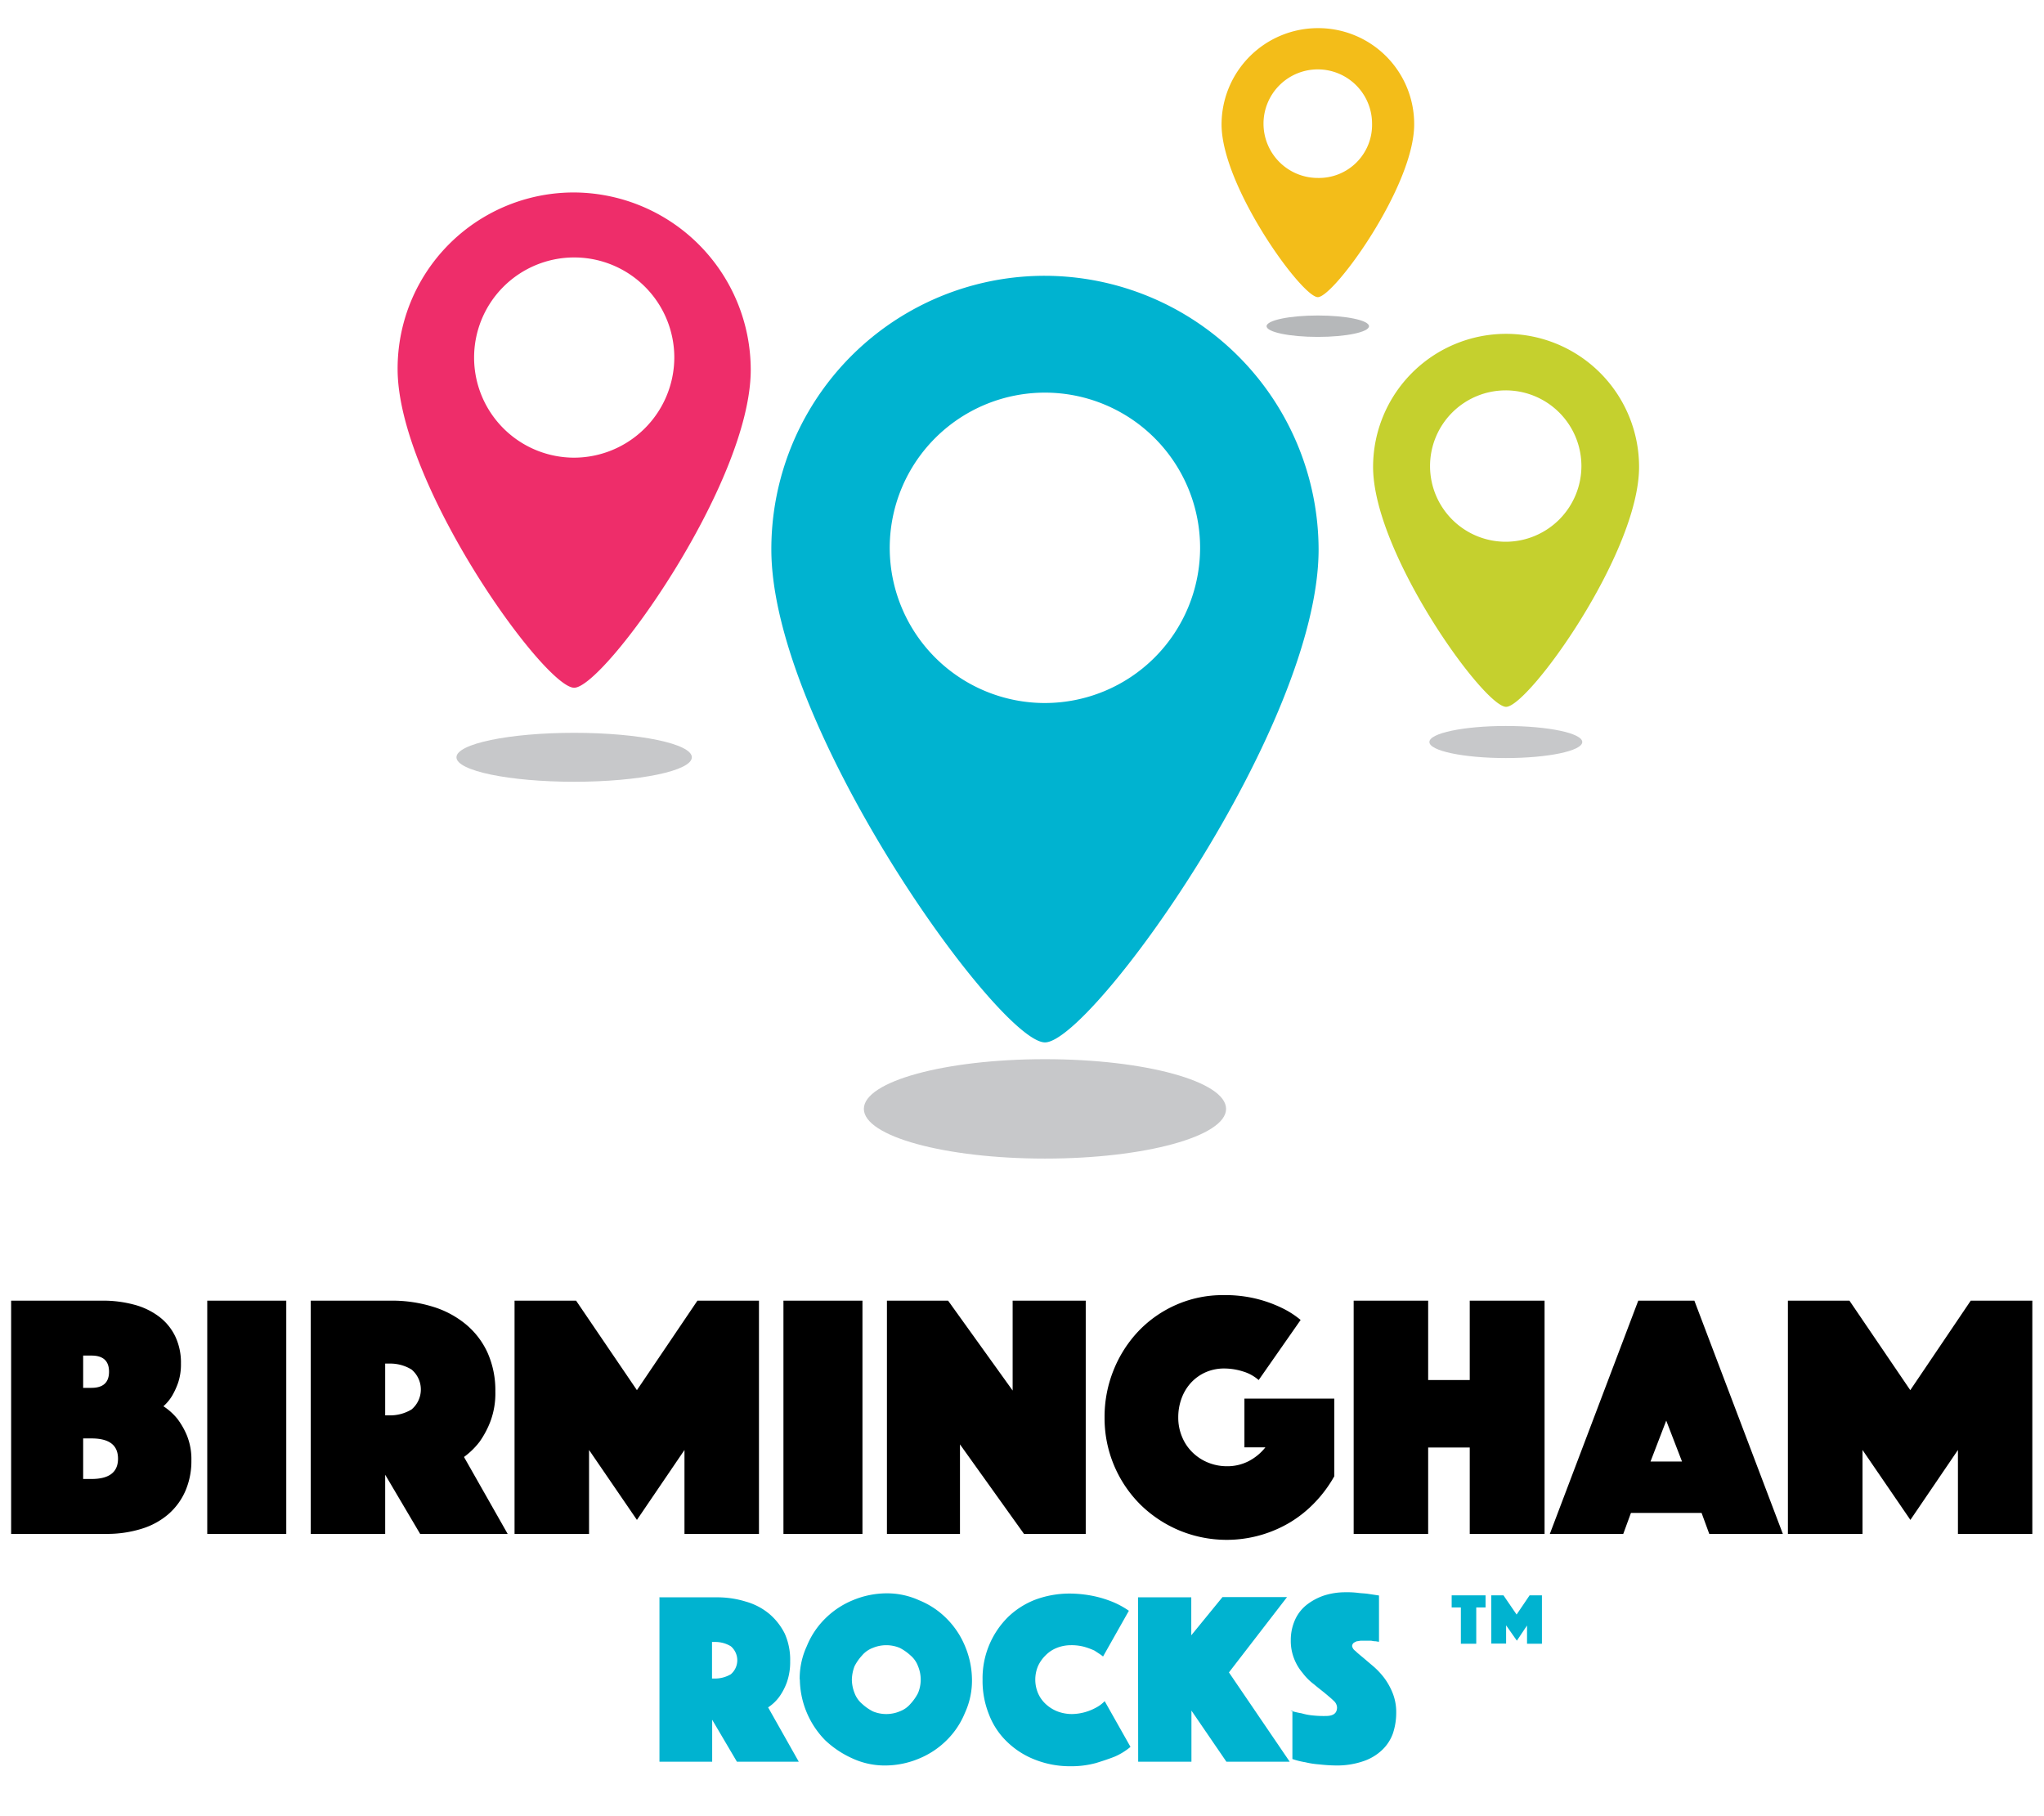
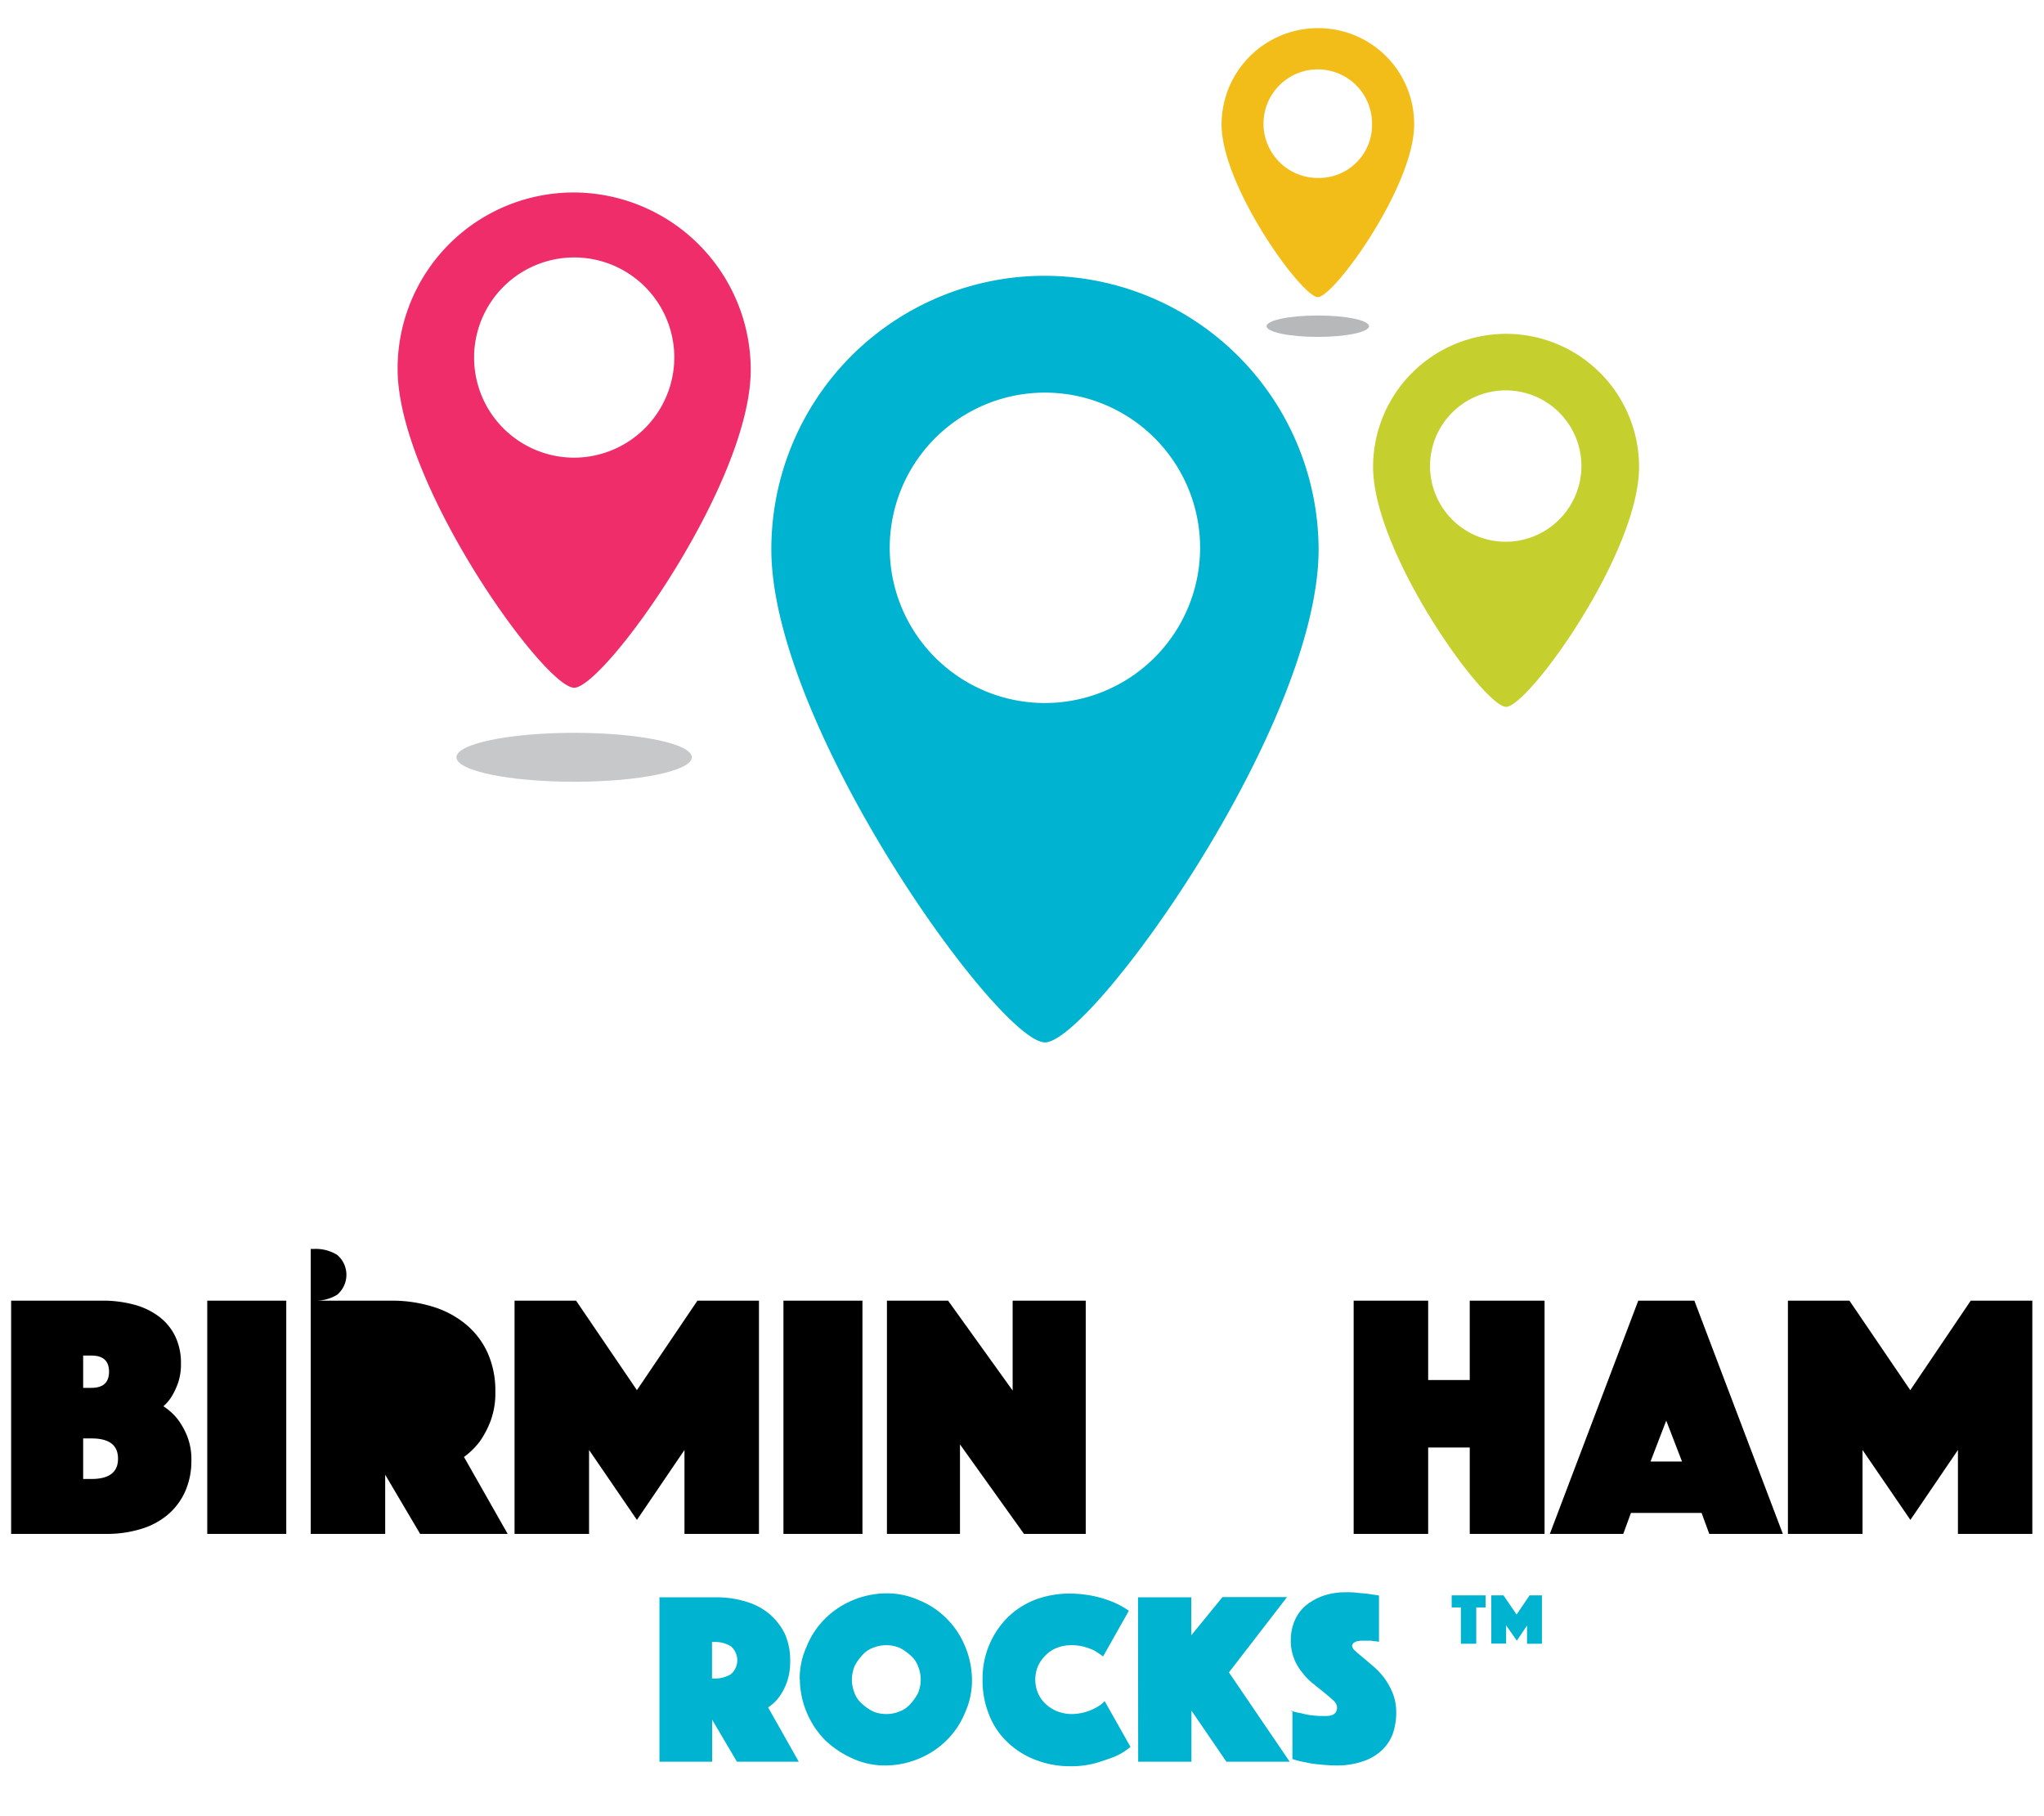
<svg xmlns="http://www.w3.org/2000/svg" id="cheltenham-rocks" viewBox="0 0 380 337.62">
  <defs>
    <style>.cls-1{fill:#00b3d0;}.cls-2{fill:#c5d02e;}.cls-3{fill:#f3bd19;}.cls-4{fill:#c7c8ca;}.cls-5{fill:#b6b8ba;}.cls-6{fill:#ee2d6a;}</style>
  </defs>
  <title>birmingham-rockssquare</title>
  <path class="cls-1" d="M194.27,51.27a50.82,50.82,0,0,0-50.87,50.86c0,32.82,42.34,91.65,50.87,91.65s50.87-58.68,50.87-91.65A51,51,0,0,0,194.27,51.27Zm0,79.42a28.85,28.85,0,1,1,28.84-28.84A28.87,28.87,0,0,1,194.27,130.69Z" />
  <path class="cls-2" d="M280,62.06a24.75,24.75,0,0,0-24.73,24.73c0,16,20.61,44.61,24.73,44.61s24.72-28.56,24.72-44.61A24.74,24.74,0,0,0,280,62.06Zm0,38.65A14.07,14.07,0,1,1,294,86.65,14.09,14.09,0,0,1,280,100.71Z" />
  <path class="cls-3" d="M245,5.23a17.92,17.92,0,0,0-17.9,17.9c0,11.51,14.92,32.11,17.9,32.11s17.91-20.6,17.91-32.11A17.83,17.83,0,0,0,245,5.23Zm0,27.85A10.09,10.09,0,1,1,255.08,23,9.87,9.87,0,0,1,245,33.08Z" />
-   <ellipse class="cls-4" cx="194.27" cy="206.14" rx="33.67" ry="9.24" />
  <ellipse class="cls-4" cx="106.74" cy="140.78" rx="21.88" ry="4.55" />
-   <ellipse class="cls-4" cx="279.95" cy="137.94" rx="14.21" ry="2.98" />
  <ellipse class="cls-5" cx="244.99" cy="60.64" rx="9.52" ry="1.99" />
  <path class="cls-6" d="M106.74,35.78A32.74,32.74,0,0,0,73.92,68.6c0,21.31,27.28,59.25,32.82,59.25s32.83-37.94,32.83-59.11A33,33,0,0,0,106.74,35.78Zm0,49.3a18.61,18.61,0,1,1,18.62-18.61A18.67,18.67,0,0,1,106.74,85.08Z" />
  <path d="M2.07,241.79H19a22.17,22.17,0,0,1,5.95.75,13.35,13.35,0,0,1,4.61,2.21,10.07,10.07,0,0,1,3,3.64,11.34,11.34,0,0,1,1.08,5.1,10.75,10.75,0,0,1-.52,3.54A13.79,13.79,0,0,1,32,259.47a8.33,8.33,0,0,1-1.62,1.95,11.19,11.19,0,0,1,2.6,2.34,14.16,14.16,0,0,1,1.78,3.12,11.71,11.71,0,0,1,.82,4.62,13.93,13.93,0,0,1-1.11,5.65,12.13,12.13,0,0,1-3.15,4.32,13.76,13.76,0,0,1-5,2.73,21.58,21.58,0,0,1-6.59.95H2.07ZM20.27,255c0-2-1.09-3-3.25-3H15.46v6H17C19.18,258,20.27,257,20.27,255ZM17,274.94c3.29,0,4.94-1.25,4.94-3.77S20.31,267.4,17,267.4H15.46v7.54Z" />
  <path d="M38.53,241.79H53.22v43.36H38.53Z" />
-   <path d="M57.77,241.79H72.72a25.63,25.63,0,0,1,7.7,1.11,17.77,17.77,0,0,1,6.14,3.25,14.88,14.88,0,0,1,4.07,5.29,17.16,17.16,0,0,1,1.46,7.25,14.86,14.86,0,0,1-.91,5.53,17.14,17.14,0,0,1-2,3.77,14.1,14.1,0,0,1-2.92,2.86l8.12,14.3H78.11l-6.5-11v11H57.77Zm13.84,21.32h.72a7.65,7.65,0,0,0,4.19-1.1,4.85,4.85,0,0,0,0-7.41,7.57,7.57,0,0,0-4.19-1.11h-.72Z" />
+   <path d="M57.77,241.79H72.72a25.63,25.63,0,0,1,7.7,1.11,17.77,17.77,0,0,1,6.14,3.25,14.88,14.88,0,0,1,4.07,5.29,17.16,17.16,0,0,1,1.46,7.25,14.86,14.86,0,0,1-.91,5.53,17.14,17.14,0,0,1-2,3.77,14.1,14.1,0,0,1-2.92,2.86l8.12,14.3H78.11l-6.5-11v11H57.77Zh.72a7.65,7.65,0,0,0,4.19-1.1,4.85,4.85,0,0,0,0-7.41,7.57,7.57,0,0,0-4.19-1.11h-.72Z" />
  <path d="M95.66,241.79H107.1l11.31,16.64,11.25-16.64H141.1v43.36H127.25v-15.6l-8.84,13-8.9-13v15.6H95.66Z" />
  <path d="M145.65,241.79h14.69v43.36H145.65Z" />
  <path d="M164.89,241.79h11.37l12,16.71V241.79h13.59v43.36H190.37l-11.9-16.64v16.64H164.89Z" />
-   <path d="M234,256.55a7.83,7.83,0,0,0-2.92-1.6,11.71,11.71,0,0,0-3.45-.55,8.55,8.55,0,0,0-3.44.68,8.33,8.33,0,0,0-2.7,1.89,8.66,8.66,0,0,0-1.79,2.89,10.14,10.14,0,0,0-.65,3.64,9.17,9.17,0,0,0,.72,3.64A8.48,8.48,0,0,0,221.7,270a8.88,8.88,0,0,0,2.89,1.89,9.26,9.26,0,0,0,3.54.68,8.61,8.61,0,0,0,4-.94,9.64,9.64,0,0,0,3.12-2.57h-3.9V260h16.71v14.43a23.79,23.79,0,0,1-3.58,4.84,22.32,22.32,0,0,1-4.65,3.74,23,23,0,0,1-20.57,1.5,23,23,0,0,1-7.25-4.81,22.67,22.67,0,0,1-6.66-16.19,23.22,23.22,0,0,1,1.69-8.84,22.88,22.88,0,0,1,4.65-7.25,21.77,21.77,0,0,1,7-4.87,21.49,21.49,0,0,1,8.74-1.79,24.4,24.4,0,0,1,6.31.72,24.11,24.11,0,0,1,4.48,1.62,16.6,16.6,0,0,1,3.58,2.28Z" />
  <path d="M251.66,241.79h13.85v14.76h7.73V241.79h13.91v43.36H273.24V269.09h-7.73v16.06H251.66Z" />
  <path d="M304.57,241.79H315l16.45,43.36H317.77l-1.43-3.9H303.21l-1.43,3.9H288.13Zm8.13,29.9-2.93-7.6-2.92,7.6Z" />
  <path d="M332.39,241.79h11.44l11.31,16.64,11.24-16.64h11.45v43.36H364v-15.6l-8.84,13-8.9-13v15.6H332.39Z" />
  <path class="cls-1" d="M122.67,296.94h10.6a18,18,0,0,1,5.4.8A11.83,11.83,0,0,1,143,300a11.63,11.63,0,0,1,2.9,3.7,11.91,11.91,0,0,1,1,5.1,11.42,11.42,0,0,1-.6,3.9,11.28,11.28,0,0,1-1.4,2.7,8,8,0,0,1-2.1,2l5.7,10.1H137l-4.6-7.8v7.8h-9.8v-30.6Zm9.7,15.1h.5a5.83,5.83,0,0,0,3-.8,3.42,3.42,0,0,0,0-5.2,5.57,5.57,0,0,0-3-.8h-.5Z" />
  <path class="cls-1" d="M148.67,312.24A14.37,14.37,0,0,1,150,306a15.2,15.2,0,0,1,3.4-5.1,15.72,15.72,0,0,1,5.1-3.4,16.39,16.39,0,0,1,6.2-1.3,14.37,14.37,0,0,1,6.2,1.3,15.2,15.2,0,0,1,5.1,3.4,15.72,15.72,0,0,1,3.4,5.1,16.39,16.39,0,0,1,1.3,6.2,14.37,14.37,0,0,1-1.3,6.2,15.2,15.2,0,0,1-3.4,5.1,15.72,15.72,0,0,1-5.1,3.4,16.39,16.39,0,0,1-6.2,1.3,14.37,14.37,0,0,1-6.2-1.3,18.19,18.19,0,0,1-5.1-3.4,16.44,16.44,0,0,1-4.7-11.3Zm9.7,0a7,7,0,0,0,.5,2.5,4.83,4.83,0,0,0,1.4,2,9,9,0,0,0,2,1.4,6.5,6.5,0,0,0,5,0,4.83,4.83,0,0,0,2-1.4,9,9,0,0,0,1.4-2,6.5,6.5,0,0,0,0-5,4.83,4.83,0,0,0-1.4-2,9,9,0,0,0-2-1.4,6.5,6.5,0,0,0-5,0,4.83,4.83,0,0,0-2,1.4,9,9,0,0,0-1.4,2A7.42,7.42,0,0,0,158.37,312.24Z" />
  <path class="cls-1" d="M182.67,312.24a16,16,0,0,1,4.8-11.7,15.15,15.15,0,0,1,5.1-3.2,18.39,18.39,0,0,1,6.2-1.1,22.58,22.58,0,0,1,4.7.5,20.77,20.77,0,0,1,3.5,1.1,15.74,15.74,0,0,1,2.9,1.6l-4.8,8.5c-.5-.4-1-.7-1.6-1.1a13.05,13.05,0,0,0-1.9-.7,9,9,0,0,0-2.5-.3,7.08,7.08,0,0,0-2.6.5,6,6,0,0,0-2.1,1.4,6.61,6.61,0,0,0-1.4,2,6.5,6.5,0,0,0,0,5,6,6,0,0,0,1.4,2,6.92,6.92,0,0,0,2.2,1.4,7.63,7.63,0,0,0,2.7.5,9.57,9.57,0,0,0,4.5-1.2,6.1,6.1,0,0,0,1.6-1.2l4.8,8.5a11.88,11.88,0,0,1-2.9,1.8c-1,.4-2.2.8-3.5,1.2a17.27,17.27,0,0,1-4.7.6,17.62,17.62,0,0,1-6.6-1.2,15.42,15.42,0,0,1-5.2-3.3,13.85,13.85,0,0,1-3.4-5.1A16.74,16.74,0,0,1,182.67,312.24Z" />
  <path class="cls-1" d="M211.57,296.94h9.9V304l5.8-7.1h12l-10.8,14,11.3,16.6H228l-6.5-9.5v9.5h-9.9Z" />
  <path class="cls-1" d="M239.87,318a16,16,0,0,0,2.1.5,11.21,11.21,0,0,0,2.1.4,19.27,19.27,0,0,0,2.4.1c1.4,0,2.1-.5,2.1-1.6a1.73,1.73,0,0,0-.6-1.2c-.4-.4-1-.9-1.6-1.4s-1.4-1.1-2.1-1.7a10.45,10.45,0,0,1-2.1-2.1,9.19,9.19,0,0,1-1.6-2.7,9,9,0,0,1-.6-3.4,9.21,9.21,0,0,1,.8-3.8,7.41,7.41,0,0,1,2.2-2.8,10.86,10.86,0,0,1,3.2-1.7,12.9,12.9,0,0,1,4-.6,16.2,16.2,0,0,1,2.2.1c.7.1,1.4.1,2,.2l2,.3v8.6c-.2,0-.5-.1-.8-.1s-.5-.1-.8-.1h-1.7c-.3,0-.5.1-.8.1a3.33,3.33,0,0,0-.6.3.86.86,0,0,0-.3.6,1.4,1.4,0,0,0,.6.9c.4.4.9.8,1.5,1.3l2,1.7a14.16,14.16,0,0,1,2,2.2,12.47,12.47,0,0,1,1.5,2.8,9.51,9.51,0,0,1,.6,3.5,12.09,12.09,0,0,1-.6,3.8,7.89,7.89,0,0,1-2,3.1,9.35,9.35,0,0,1-3.5,2.1,15,15,0,0,1-5,.8,30.48,30.48,0,0,1-3.2-.2,15.89,15.89,0,0,1-2.6-.4,14,14,0,0,1-2.4-.6v-9Z" />
  <path class="cls-1" d="M271.59,298.82h-1.71v-2.25h6.3v2.25h-1.73v6.75h-2.86Zm5.65-2.25h2.27l2.44,3.57,2.42-3.57h2.29v9h-2.77v-3.39L282,305l-2-2.85v3.39h-2.75Z" />
</svg>